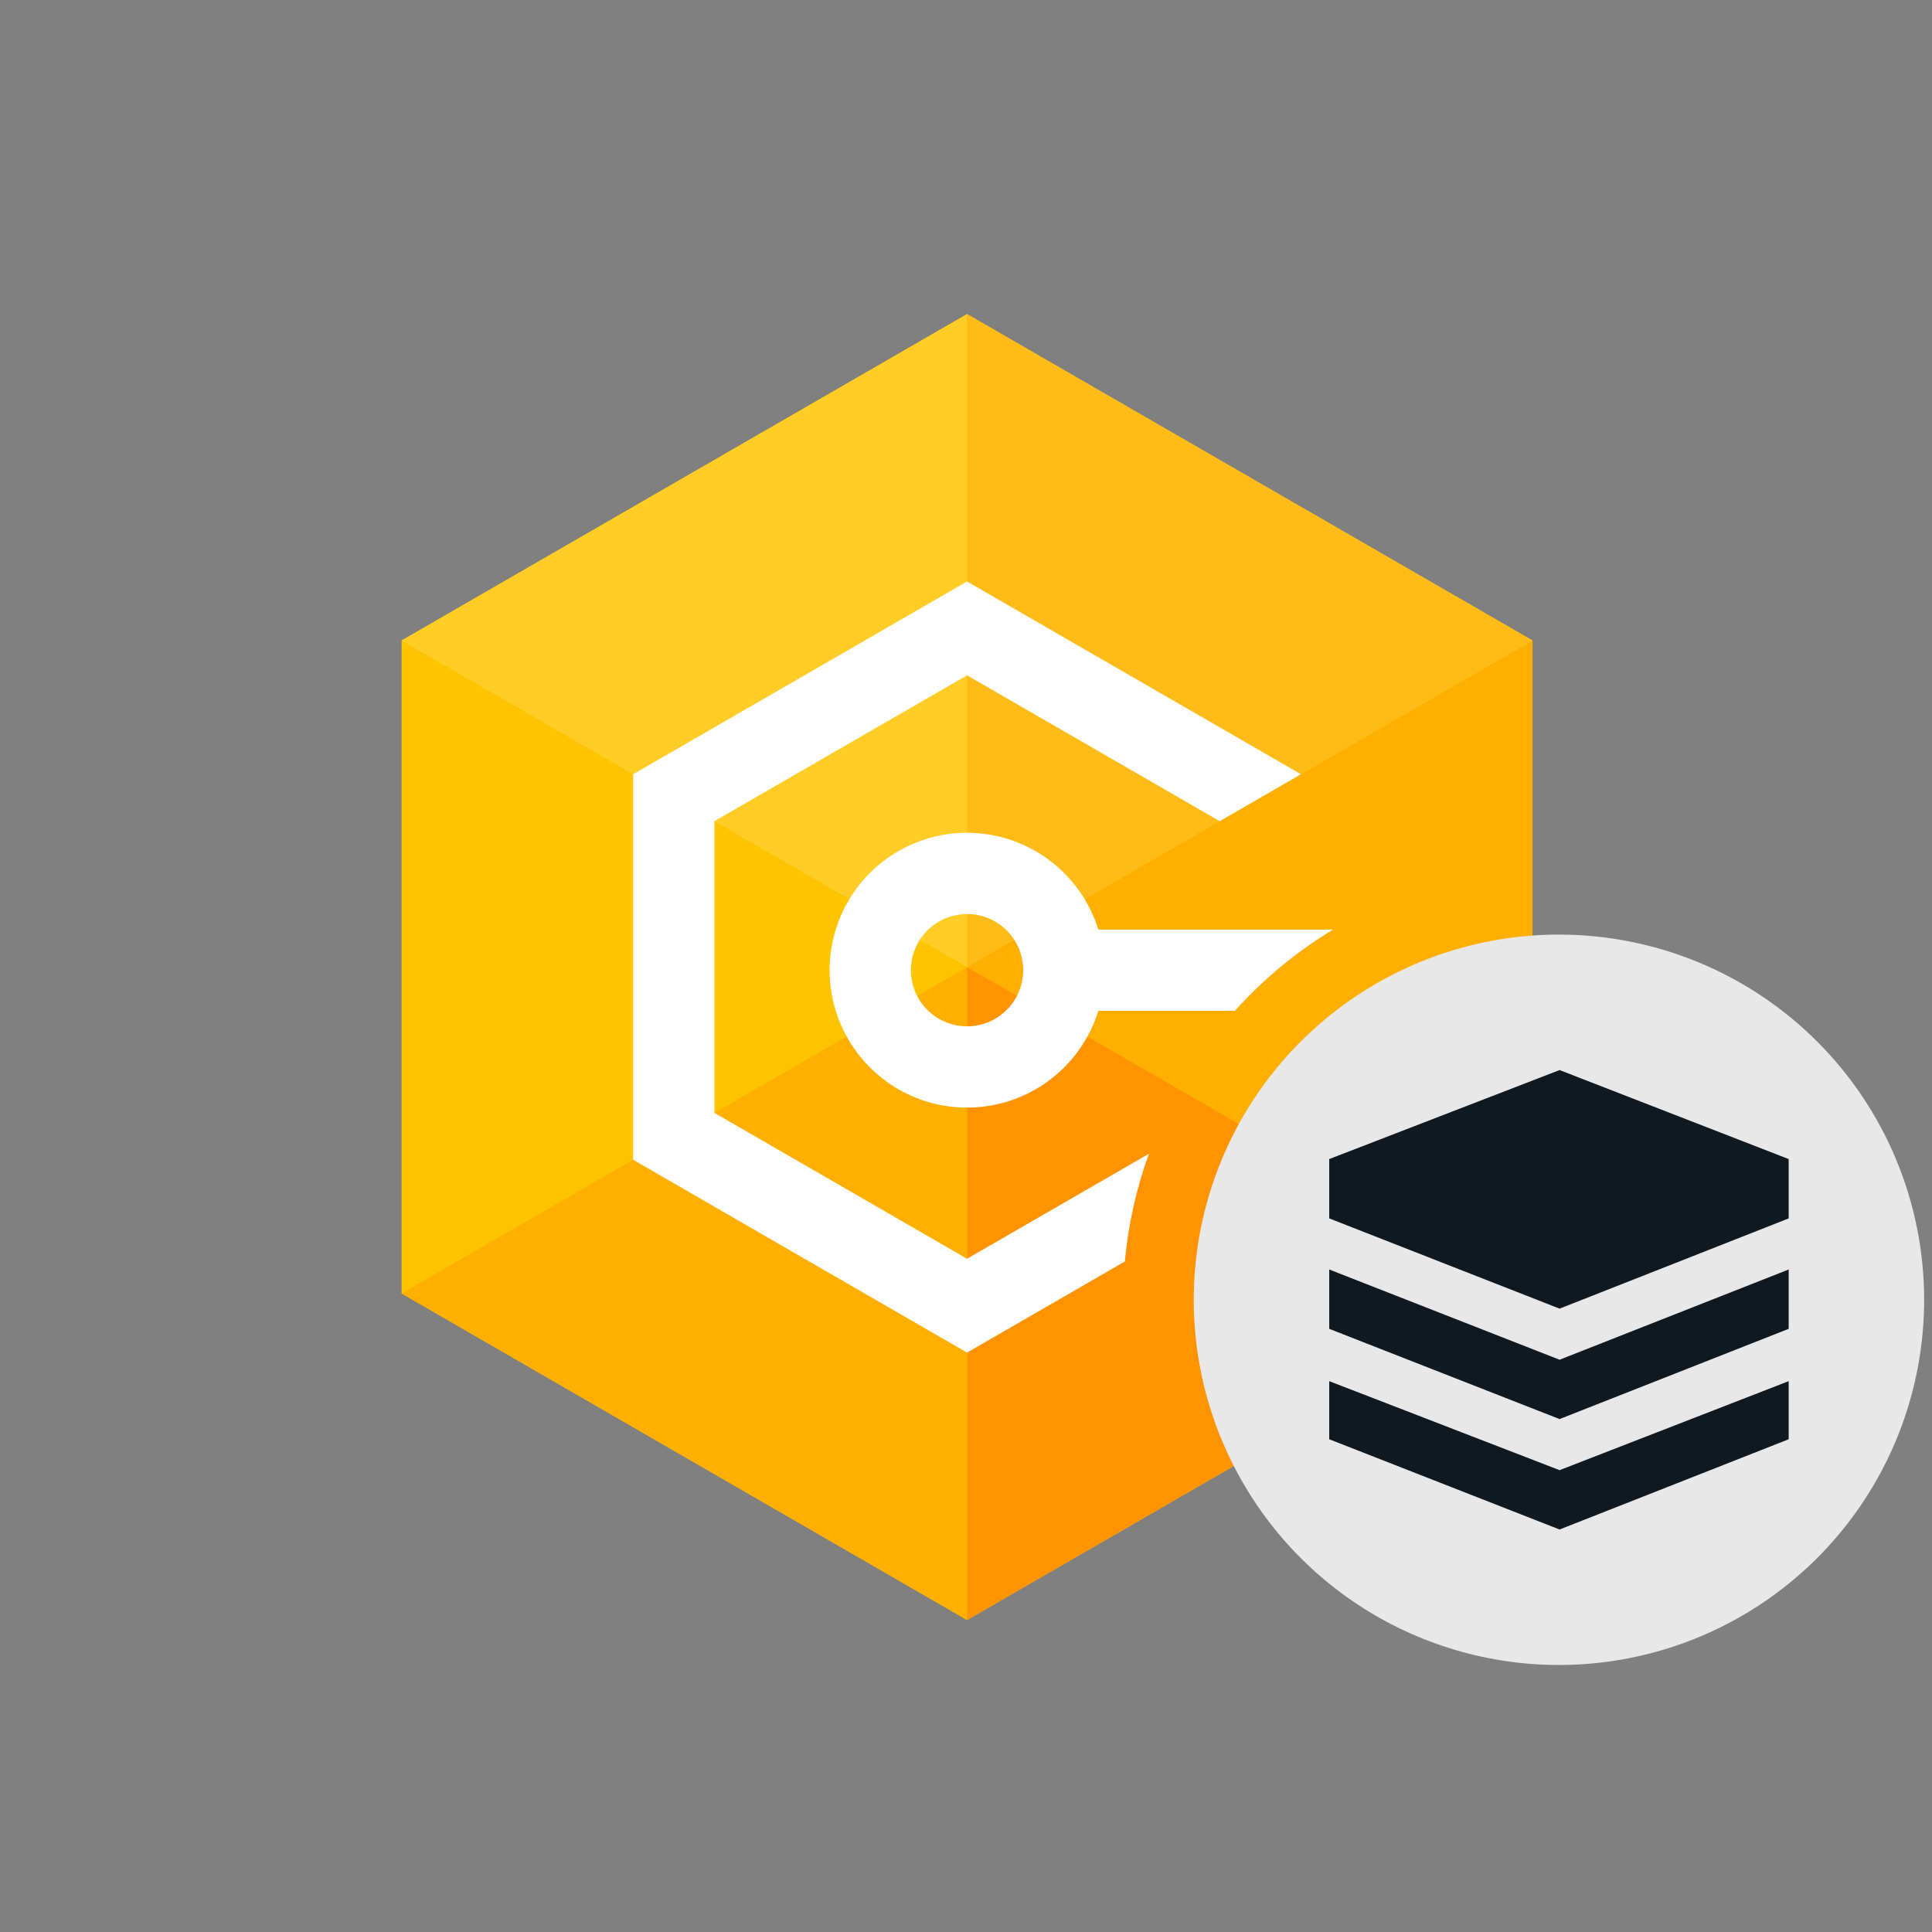
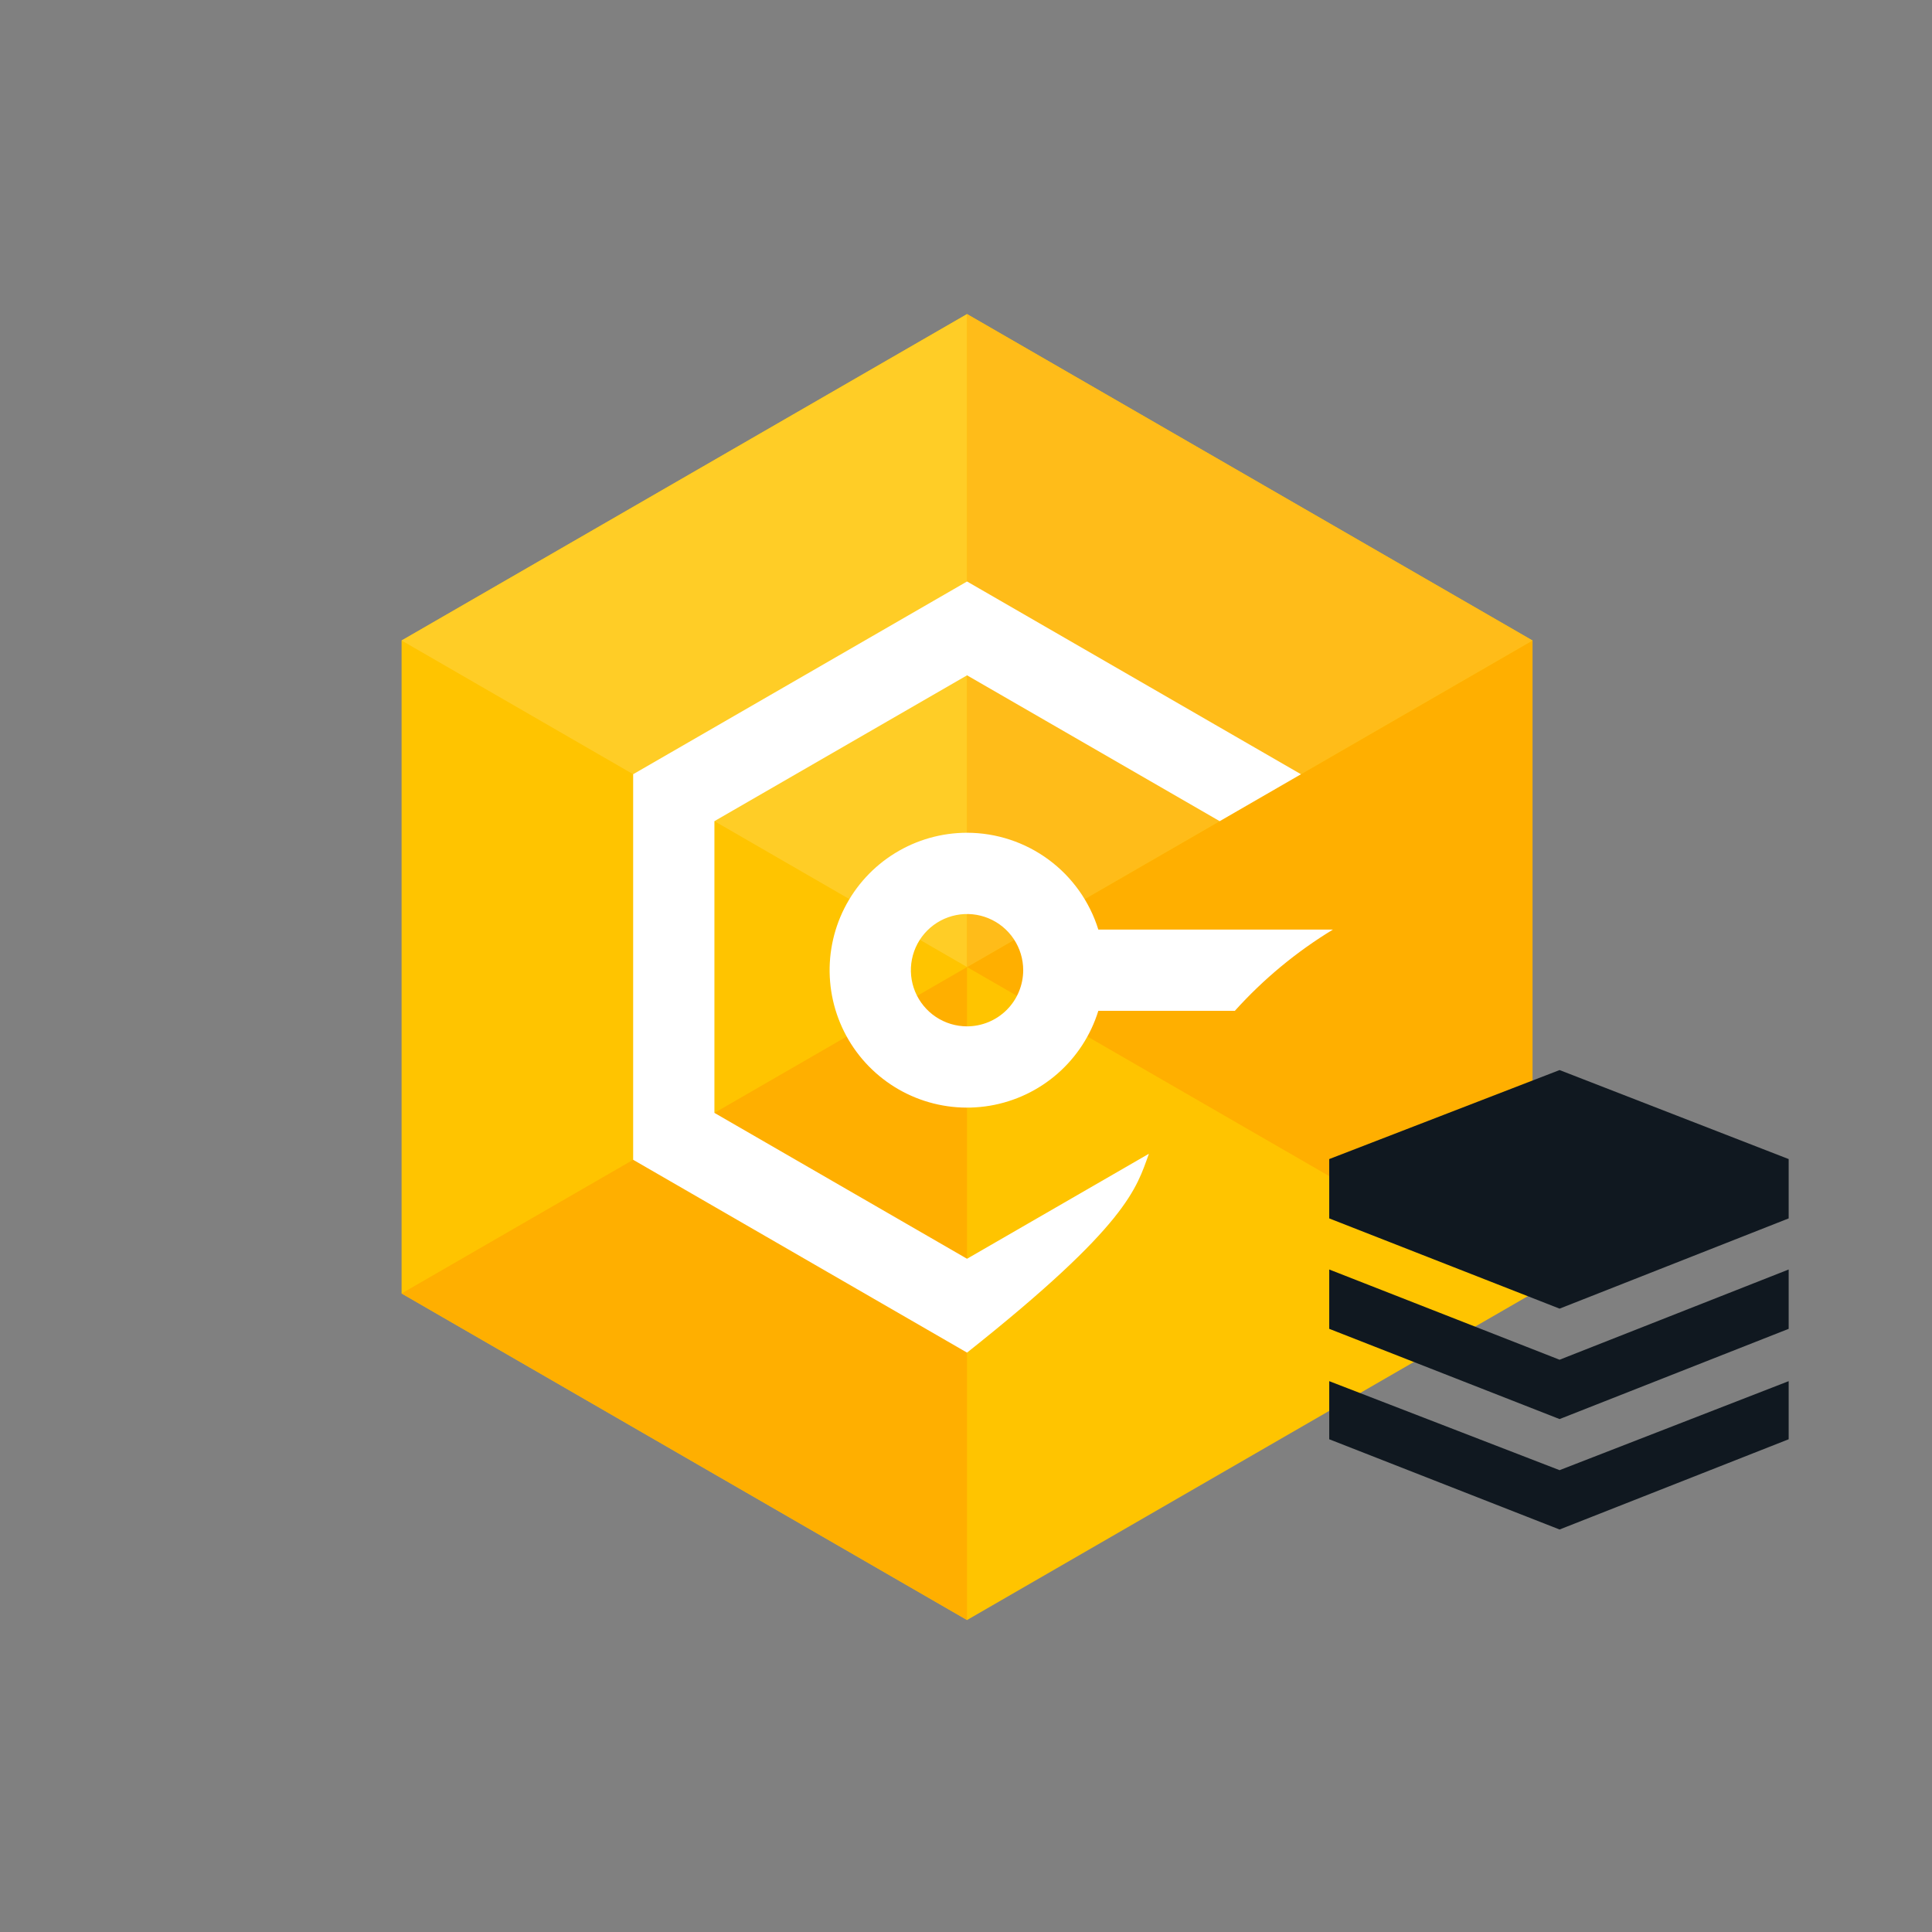
<svg xmlns="http://www.w3.org/2000/svg" viewBox="0 0 246 246" fill="none">
  <rect x="0" y="0" width="246" height="246" fill="#808080" stroke="none" />
  <g clip-path="url(#clip0_21540_43170)">
    <path d="M195.133 81.555V164.696L123.134 206.276L51.134 164.696V81.555L123.134 39.994L195.133 81.555Z" fill="#FFC400" />
    <path d="M123.134 39.994L51.134 81.555L123.134 123.134V39.992V39.994Z" fill="#FFCD26" />
    <path d="M123.134 123.134L51.134 164.696L123.134 206.276V206.274V123.134Z" fill="#FFAF00" />
    <path d="M195.133 81.555L123.134 123.134L195.133 164.696V164.695V81.555Z" fill="#FFAF00" />
    <path d="M123.134 39.992V123.134L195.133 81.555L123.134 39.994" fill="#FFBC19" />
-     <path d="M123.134 123.134V206.274L195.133 164.695L123.134 123.134Z" fill="#FF9300" />
    <path d="M123.132 106.034C119.894 106.034 116.72 106.933 113.963 108.63C111.205 110.326 108.973 112.755 107.513 115.645C106.054 118.534 105.424 121.773 105.696 124.999C105.967 128.225 107.128 131.313 109.049 133.919C110.971 136.524 113.577 138.546 116.579 139.759C119.581 140.971 122.861 141.327 126.053 140.787C129.245 140.247 132.225 138.831 134.661 136.699C137.097 134.566 138.893 131.799 139.85 128.706H157.234C160.872 124.666 165.081 121.18 169.728 118.359H139.849C138.74 114.791 136.52 111.671 133.512 109.454C130.505 107.237 126.868 106.039 123.132 106.034ZM123.132 130.685C121.717 130.685 120.335 130.265 119.159 129.479C117.983 128.693 117.066 127.576 116.525 126.27C115.984 124.963 115.842 123.525 116.118 122.138C116.394 120.751 117.075 119.476 118.075 118.476C119.076 117.476 120.35 116.795 121.737 116.519C123.124 116.243 124.562 116.384 125.869 116.926C127.176 117.467 128.293 118.383 129.079 119.559C129.864 120.735 130.284 122.118 130.284 123.532C130.282 125.429 129.528 127.247 128.187 128.588C126.846 129.929 125.028 130.683 123.132 130.685Z" fill="white" />
-     <path d="M146.29 146.905L123.133 160.277L90.966 141.701V104.557L123.133 85.988L155.3 104.557V104.559L165.647 98.584V98.582L123.133 74.04L80.619 98.582V147.673L123.133 172.227L143.223 160.625C143.656 155.94 144.687 151.329 146.29 146.905Z" fill="white" />
-     <path fill-rule="evenodd" clip-rule="evenodd" d="M245 165.503C244.999 174.699 242.272 183.689 237.162 191.336C232.053 198.982 224.79 204.942 216.294 208.461C207.797 211.98 198.448 212.901 189.428 211.106C180.408 209.312 172.123 204.884 165.62 198.381C159.117 191.878 154.688 183.593 152.894 174.573C151.099 165.553 152.02 156.204 155.539 147.707C159.058 139.211 165.017 131.948 172.663 126.838C180.31 121.729 189.3 119.001 198.496 119C204.603 119 210.65 120.202 216.293 122.539C221.935 124.876 227.061 128.301 231.38 132.62C235.698 136.938 239.124 142.064 241.46 147.707C243.797 153.349 245 159.396 245 165.503Z" fill="#E8E8E8" />
+     <path d="M146.29 146.905L123.133 160.277L90.966 141.701V104.557L123.133 85.988L155.3 104.557V104.559L165.647 98.584V98.582L123.133 74.04L80.619 98.582V147.673L123.133 172.227C143.656 155.94 144.687 151.329 146.29 146.905Z" fill="white" />
    <path d="M198.579 136.25L169.25 147.583V155.138L198.579 166.628L227.75 155.138V147.583L198.579 136.25ZM169.25 175.862V183.26L198.579 194.75L227.75 183.26V175.862L198.579 187.195L169.25 175.862ZM169.25 161.644V169.199L198.579 180.689L227.75 169.199V161.644L198.579 173.134L169.25 161.644Z" fill="#101820" />
  </g>
  <defs>
    <clipPath id="clip0_21540_43170">
      <rect width="246" height="246" fill="white" />
    </clipPath>
  </defs>
</svg>